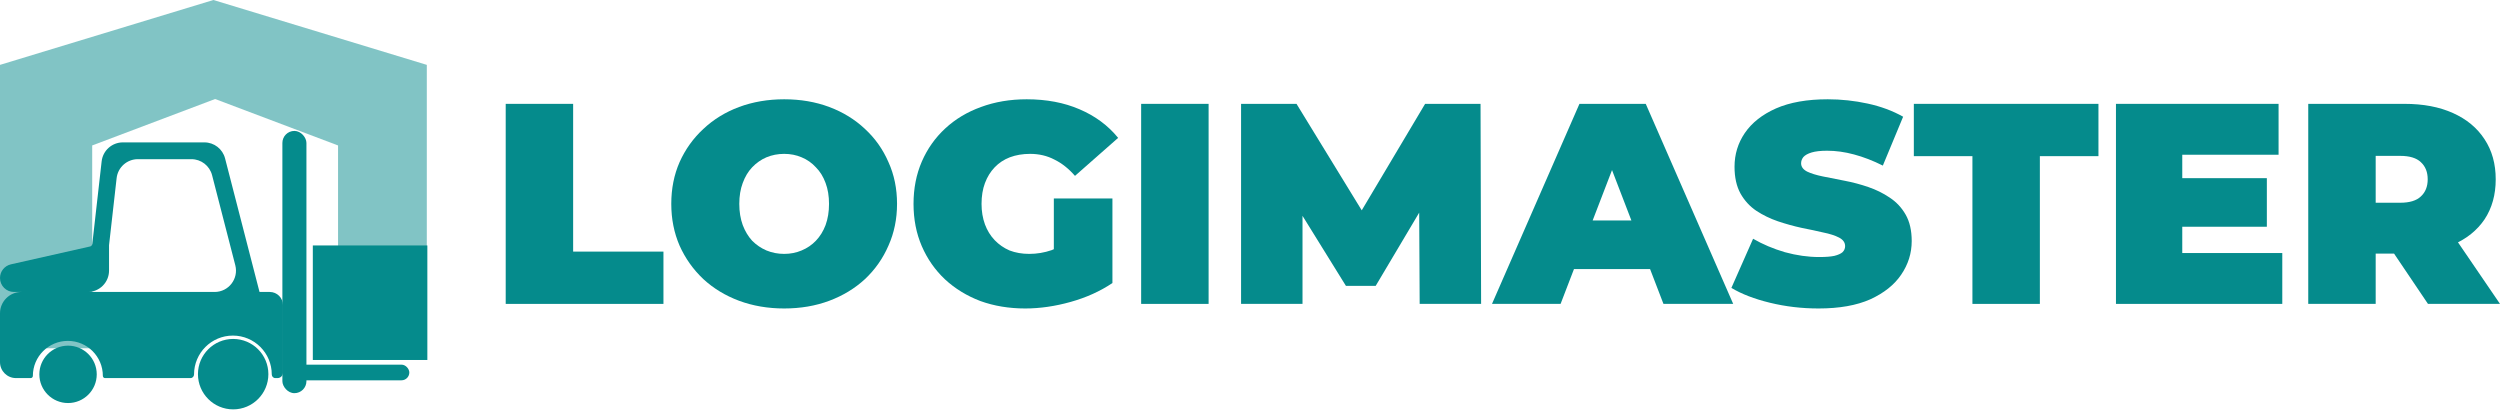
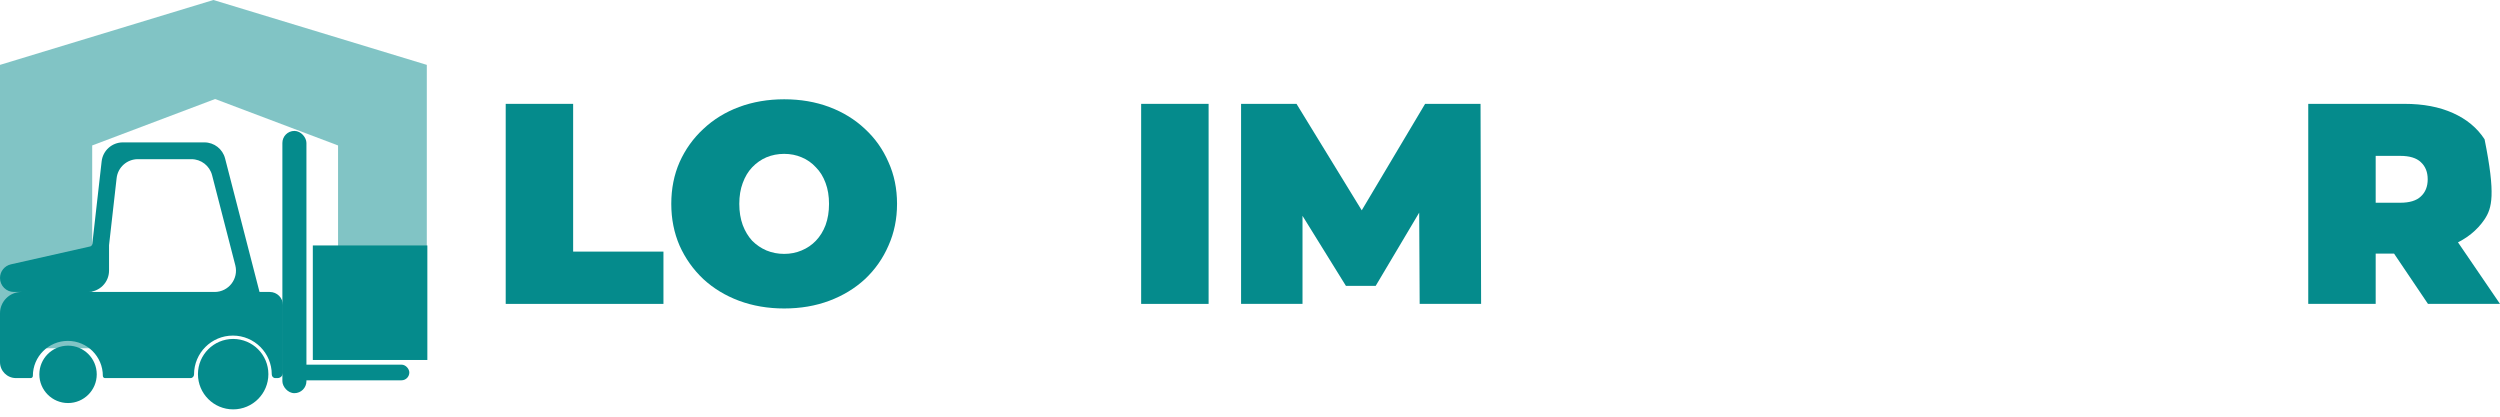
<svg xmlns="http://www.w3.org/2000/svg" width="234" height="39" viewBox="0 0 234 39" fill="none">
-   <path d="M216.052 28.445V9.721H225.066C226.814 9.721 228.32 10.007 229.587 10.577C230.87 11.148 231.86 11.968 232.556 13.038C233.251 14.09 233.599 15.339 233.599 16.783C233.599 18.227 233.251 19.476 232.556 20.528C231.86 21.562 230.87 22.356 229.587 22.908C228.32 23.461 226.814 23.738 225.066 23.738H219.556L222.364 21.143V28.445H216.052ZM227.259 28.445L222.659 21.624H229.346L234 28.445H227.259ZM222.364 21.838L219.556 18.976H224.665C225.539 18.976 226.181 18.78 226.591 18.388C227.019 17.996 227.233 17.461 227.233 16.783C227.233 16.105 227.019 15.57 226.591 15.178C226.181 14.786 225.539 14.59 224.665 14.59H219.556L222.364 11.728V21.838Z" fill="#058B8C" />
-   <path d="M203.832 16.676H212.177V21.223H203.832V16.676ZM204.26 23.684H213.622V28.445H198.054V9.721H213.274V14.483H204.26V23.684Z" fill="#058B8C" />
-   <path d="M184.619 28.445V14.616H179.135V9.721H196.415V14.616H190.931V28.445H184.619Z" fill="#058B8C" />
-   <path d="M170.216 28.873C168.647 28.873 167.131 28.695 165.669 28.338C164.206 27.982 163.003 27.518 162.058 26.947L164.09 22.347C164.982 22.864 165.972 23.283 167.059 23.604C168.165 23.907 169.235 24.058 170.269 24.058C170.876 24.058 171.348 24.023 171.687 23.951C172.044 23.862 172.302 23.747 172.463 23.604C172.623 23.443 172.703 23.256 172.703 23.042C172.703 22.703 172.516 22.436 172.142 22.24C171.767 22.044 171.268 21.883 170.644 21.758C170.037 21.616 169.369 21.473 168.638 21.33C167.906 21.17 167.166 20.965 166.417 20.715C165.686 20.465 165.009 20.135 164.385 19.725C163.778 19.315 163.288 18.78 162.913 18.12C162.539 17.443 162.352 16.605 162.352 15.606C162.352 14.447 162.673 13.395 163.315 12.45C163.974 11.487 164.946 10.72 166.23 10.149C167.532 9.579 169.146 9.293 171.072 9.293C172.338 9.293 173.586 9.427 174.816 9.695C176.047 9.962 177.152 10.372 178.133 10.925L176.234 15.499C175.307 15.035 174.406 14.688 173.533 14.456C172.677 14.224 171.838 14.108 171.018 14.108C170.412 14.108 169.93 14.162 169.574 14.269C169.217 14.376 168.959 14.518 168.798 14.697C168.655 14.875 168.584 15.071 168.584 15.285C168.584 15.606 168.771 15.865 169.146 16.061C169.52 16.239 170.011 16.391 170.617 16.515C171.241 16.64 171.919 16.774 172.65 16.917C173.399 17.059 174.139 17.256 174.87 17.505C175.601 17.755 176.27 18.085 176.876 18.495C177.5 18.905 178 19.44 178.374 20.1C178.748 20.76 178.936 21.58 178.936 22.561C178.936 23.702 178.606 24.754 177.946 25.717C177.304 26.662 176.341 27.429 175.057 28.017C173.773 28.588 172.159 28.873 170.216 28.873Z" fill="#058B8C" />
-   <path d="M139.651 28.445L147.836 9.721H154.042L162.227 28.445H155.7L149.655 12.717H152.116L146.071 28.445H139.651ZM144.52 25.182L146.124 20.635H154.737L156.342 25.182H144.52Z" fill="#058B8C" />
+   <path d="M216.052 28.445V9.721H225.066C226.814 9.721 228.32 10.007 229.587 10.577C230.87 11.148 231.86 11.968 232.556 13.038C233.599 18.227 233.251 19.476 232.556 20.528C231.86 21.562 230.87 22.356 229.587 22.908C228.32 23.461 226.814 23.738 225.066 23.738H219.556L222.364 21.143V28.445H216.052ZM227.259 28.445L222.659 21.624H229.346L234 28.445H227.259ZM222.364 21.838L219.556 18.976H224.665C225.539 18.976 226.181 18.78 226.591 18.388C227.019 17.996 227.233 17.461 227.233 16.783C227.233 16.105 227.019 15.57 226.591 15.178C226.181 14.786 225.539 14.59 224.665 14.59H219.556L222.364 11.728V21.838Z" fill="#058B8C" />
  <path d="M116.164 28.445V9.721H121.353L128.842 21.945H126.114L133.39 9.721H138.579L138.632 28.445H132.881L132.828 18.388H133.737L128.762 26.76H125.98L120.791 18.388H121.915V28.445H116.164Z" fill="#058B8C" />
  <path d="M106.812 28.445V9.721H113.125V28.445H106.812Z" fill="#058B8C" />
-   <path d="M95.964 28.873C94.449 28.873 93.049 28.641 91.765 28.178C90.499 27.696 89.393 27.019 88.448 26.145C87.521 25.271 86.799 24.237 86.281 23.042C85.764 21.847 85.506 20.528 85.506 19.083C85.506 17.639 85.764 16.319 86.281 15.125C86.799 13.93 87.53 12.896 88.475 12.022C89.42 11.148 90.534 10.479 91.818 10.016C93.12 9.534 94.547 9.293 96.098 9.293C97.953 9.293 99.602 9.606 101.047 10.23C102.509 10.854 103.712 11.745 104.658 12.905L100.619 16.462C100.03 15.784 99.388 15.276 98.693 14.937C98.015 14.581 97.257 14.402 96.419 14.402C95.724 14.402 95.091 14.509 94.52 14.723C93.967 14.937 93.495 15.249 93.102 15.66C92.71 16.07 92.407 16.56 92.193 17.131C91.979 17.701 91.872 18.352 91.872 19.083C91.872 19.779 91.979 20.421 92.193 21.009C92.407 21.58 92.71 22.07 93.102 22.48C93.495 22.89 93.958 23.212 94.493 23.443C95.046 23.657 95.661 23.764 96.339 23.764C97.052 23.764 97.748 23.648 98.425 23.417C99.103 23.167 99.825 22.748 100.592 22.159L104.123 26.493C102.981 27.259 101.68 27.848 100.217 28.258C98.755 28.668 97.337 28.873 95.964 28.873ZM98.639 25.69V18.575H104.123V26.493L98.639 25.69Z" fill="#058B8C" />
  <path d="M73.398 28.873C71.882 28.873 70.474 28.633 69.172 28.151C67.888 27.669 66.773 26.992 65.828 26.118C64.883 25.227 64.143 24.183 63.608 22.989C63.091 21.794 62.832 20.492 62.832 19.083C62.832 17.657 63.091 16.355 63.608 15.178C64.143 13.983 64.883 12.949 65.828 12.075C66.773 11.184 67.888 10.497 69.172 10.016C70.474 9.534 71.882 9.293 73.398 9.293C74.931 9.293 76.34 9.534 77.624 10.016C78.908 10.497 80.023 11.184 80.968 12.075C81.913 12.949 82.644 13.983 83.161 15.178C83.696 16.355 83.963 17.657 83.963 19.083C83.963 20.492 83.696 21.794 83.161 22.989C82.644 24.183 81.913 25.227 80.968 26.118C80.023 26.992 78.908 27.669 77.624 28.151C76.34 28.633 74.931 28.873 73.398 28.873ZM73.398 23.764C73.986 23.764 74.53 23.657 75.03 23.443C75.547 23.229 75.993 22.926 76.367 22.534C76.759 22.124 77.062 21.633 77.276 21.063C77.49 20.474 77.597 19.814 77.597 19.083C77.597 18.352 77.49 17.701 77.276 17.131C77.062 16.542 76.759 16.052 76.367 15.66C75.993 15.249 75.547 14.937 75.03 14.723C74.53 14.509 73.986 14.402 73.398 14.402C72.809 14.402 72.257 14.509 71.74 14.723C71.24 14.937 70.794 15.249 70.402 15.66C70.028 16.052 69.733 16.542 69.519 17.131C69.305 17.701 69.198 18.352 69.198 19.083C69.198 19.814 69.305 20.474 69.519 21.063C69.733 21.633 70.028 22.124 70.402 22.534C70.794 22.926 71.24 23.229 71.74 23.443C72.257 23.657 72.809 23.764 73.398 23.764Z" fill="#058B8C" />
  <path d="M47.334 28.445V9.721H53.646V23.55H62.099V28.445H47.334Z" fill="#058B8C" />
  <path fill-rule="evenodd" clip-rule="evenodd" d="M19.975 0L0 6.072V32.599L8.629 32.599V13.614L20.135 9.268L31.641 13.614V32.599L39.95 32.599V6.072L19.975 0Z" fill="#058B8C" fill-opacity="0.5" />
  <rect x="29.28" y="22.974" width="10.72" height="10.72" fill="#058B8C" />
  <rect x="26.431" y="12.254" width="2.251" height="24.547" rx="1.125" fill="#058B8C" />
  <rect x="27.583" y="34.132" width="10.729" height="1.465" rx="0.733" fill="#058B8C" />
  <circle cx="6.369" cy="35.039" r="2.686" fill="#058B8C" />
  <circle cx="21.824" cy="35.021" r="3.296" fill="#058B8C" />
  <path fill-rule="evenodd" clip-rule="evenodd" d="M9.514 15.103C9.628 14.091 10.483 13.327 11.501 13.327H19.131C20.043 13.327 20.84 13.945 21.067 14.828L24.287 27.315V27.315C24.289 27.323 24.296 27.328 24.303 27.328H25.252C25.932 27.328 26.484 27.88 26.484 28.559V34.882C26.484 35.162 26.257 35.389 25.977 35.389H25.762C25.579 35.389 25.437 35.231 25.437 35.048V35.048C25.437 33.039 23.808 31.411 21.799 31.411C19.79 31.411 18.162 33.039 18.162 35.048V35.048C18.162 35.231 18.02 35.389 17.837 35.389H9.827C9.715 35.389 9.627 35.294 9.627 35.183V35.183C9.627 33.374 8.161 31.907 6.352 31.907C4.543 31.907 3.076 33.374 3.076 35.183V35.183C3.076 35.294 2.989 35.389 2.877 35.389H1.494C0.669 35.389 8.49701e-05 34.72 8.49701e-05 33.895V29.328C8.49701e-05 28.224 0.896 27.328 2 27.328H20.088C21.395 27.328 22.351 26.095 22.024 24.829L19.851 16.398C19.623 15.515 18.826 14.898 17.914 14.898H12.904C11.886 14.898 11.031 15.662 10.916 16.673L10.206 22.952V25.328C10.206 26.433 9.311 27.328 8.206 27.328H1.309C0.586 27.328 0 26.742 0 26.019V26.019C0 25.407 0.424 24.877 1.021 24.742L8.444 23.067C8.557 23.042 8.628 22.932 8.641 22.817V22.817L9.514 15.103Z" fill="#058B8C" />
</svg>